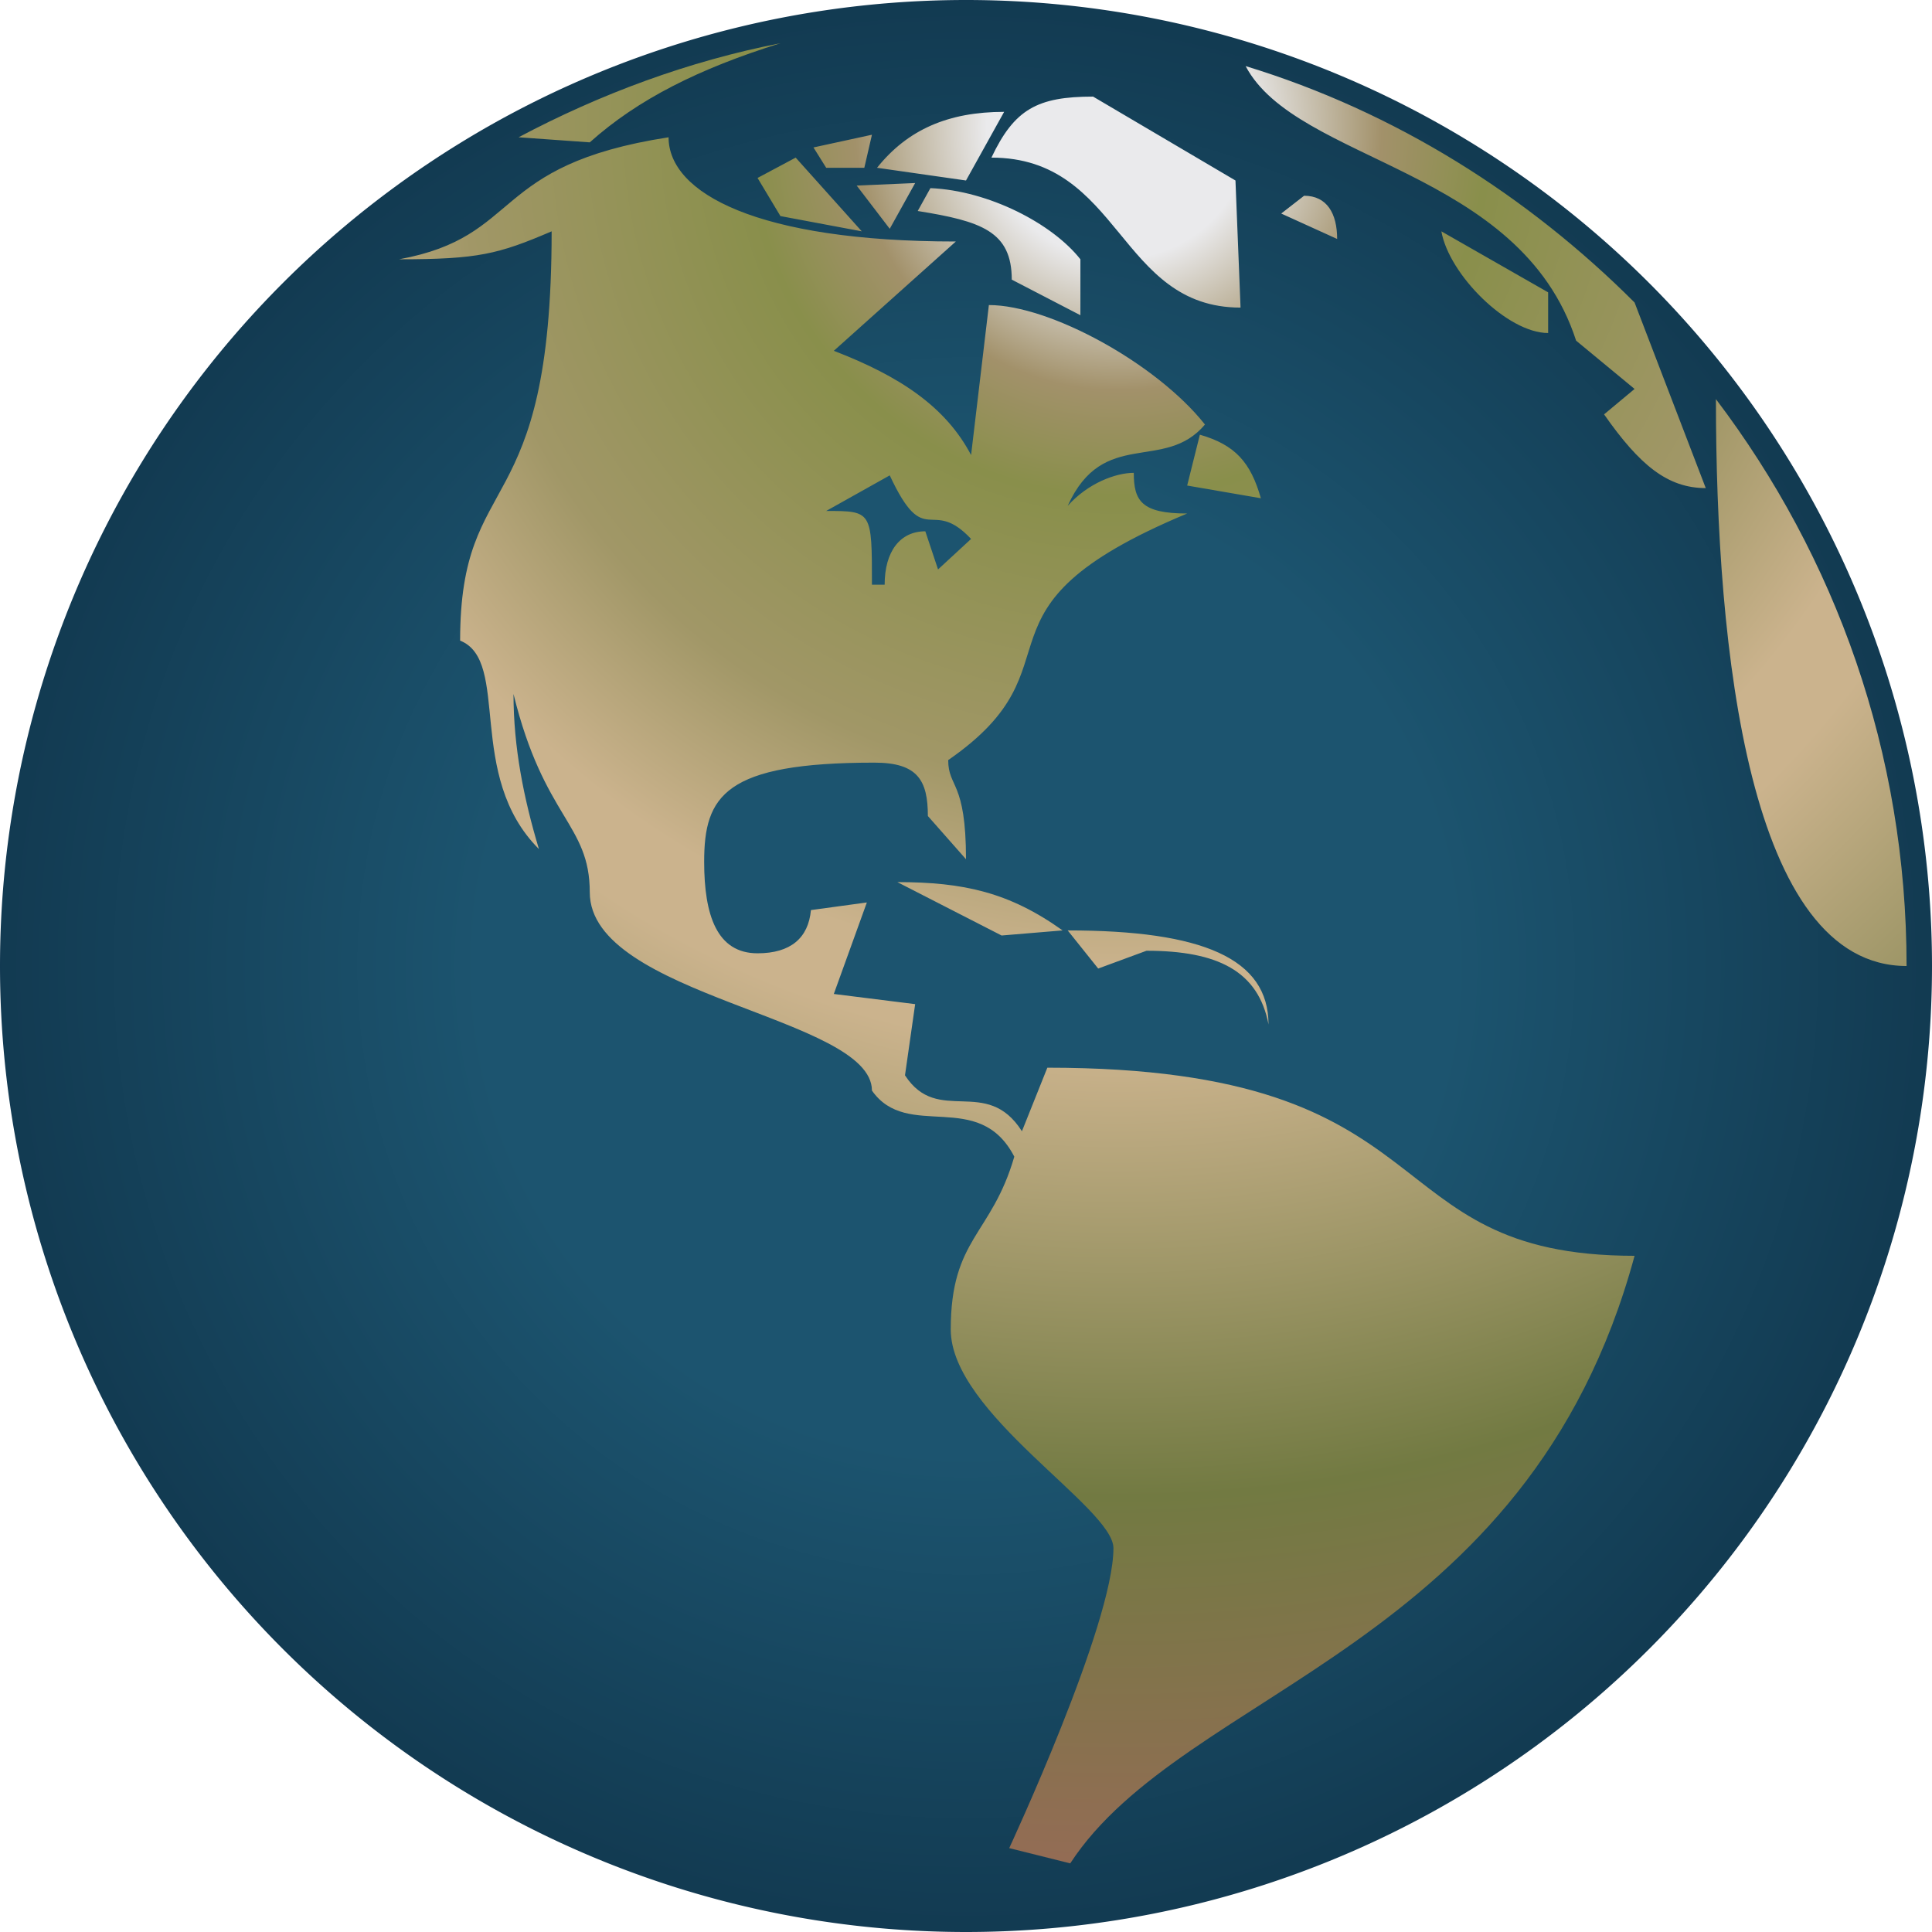
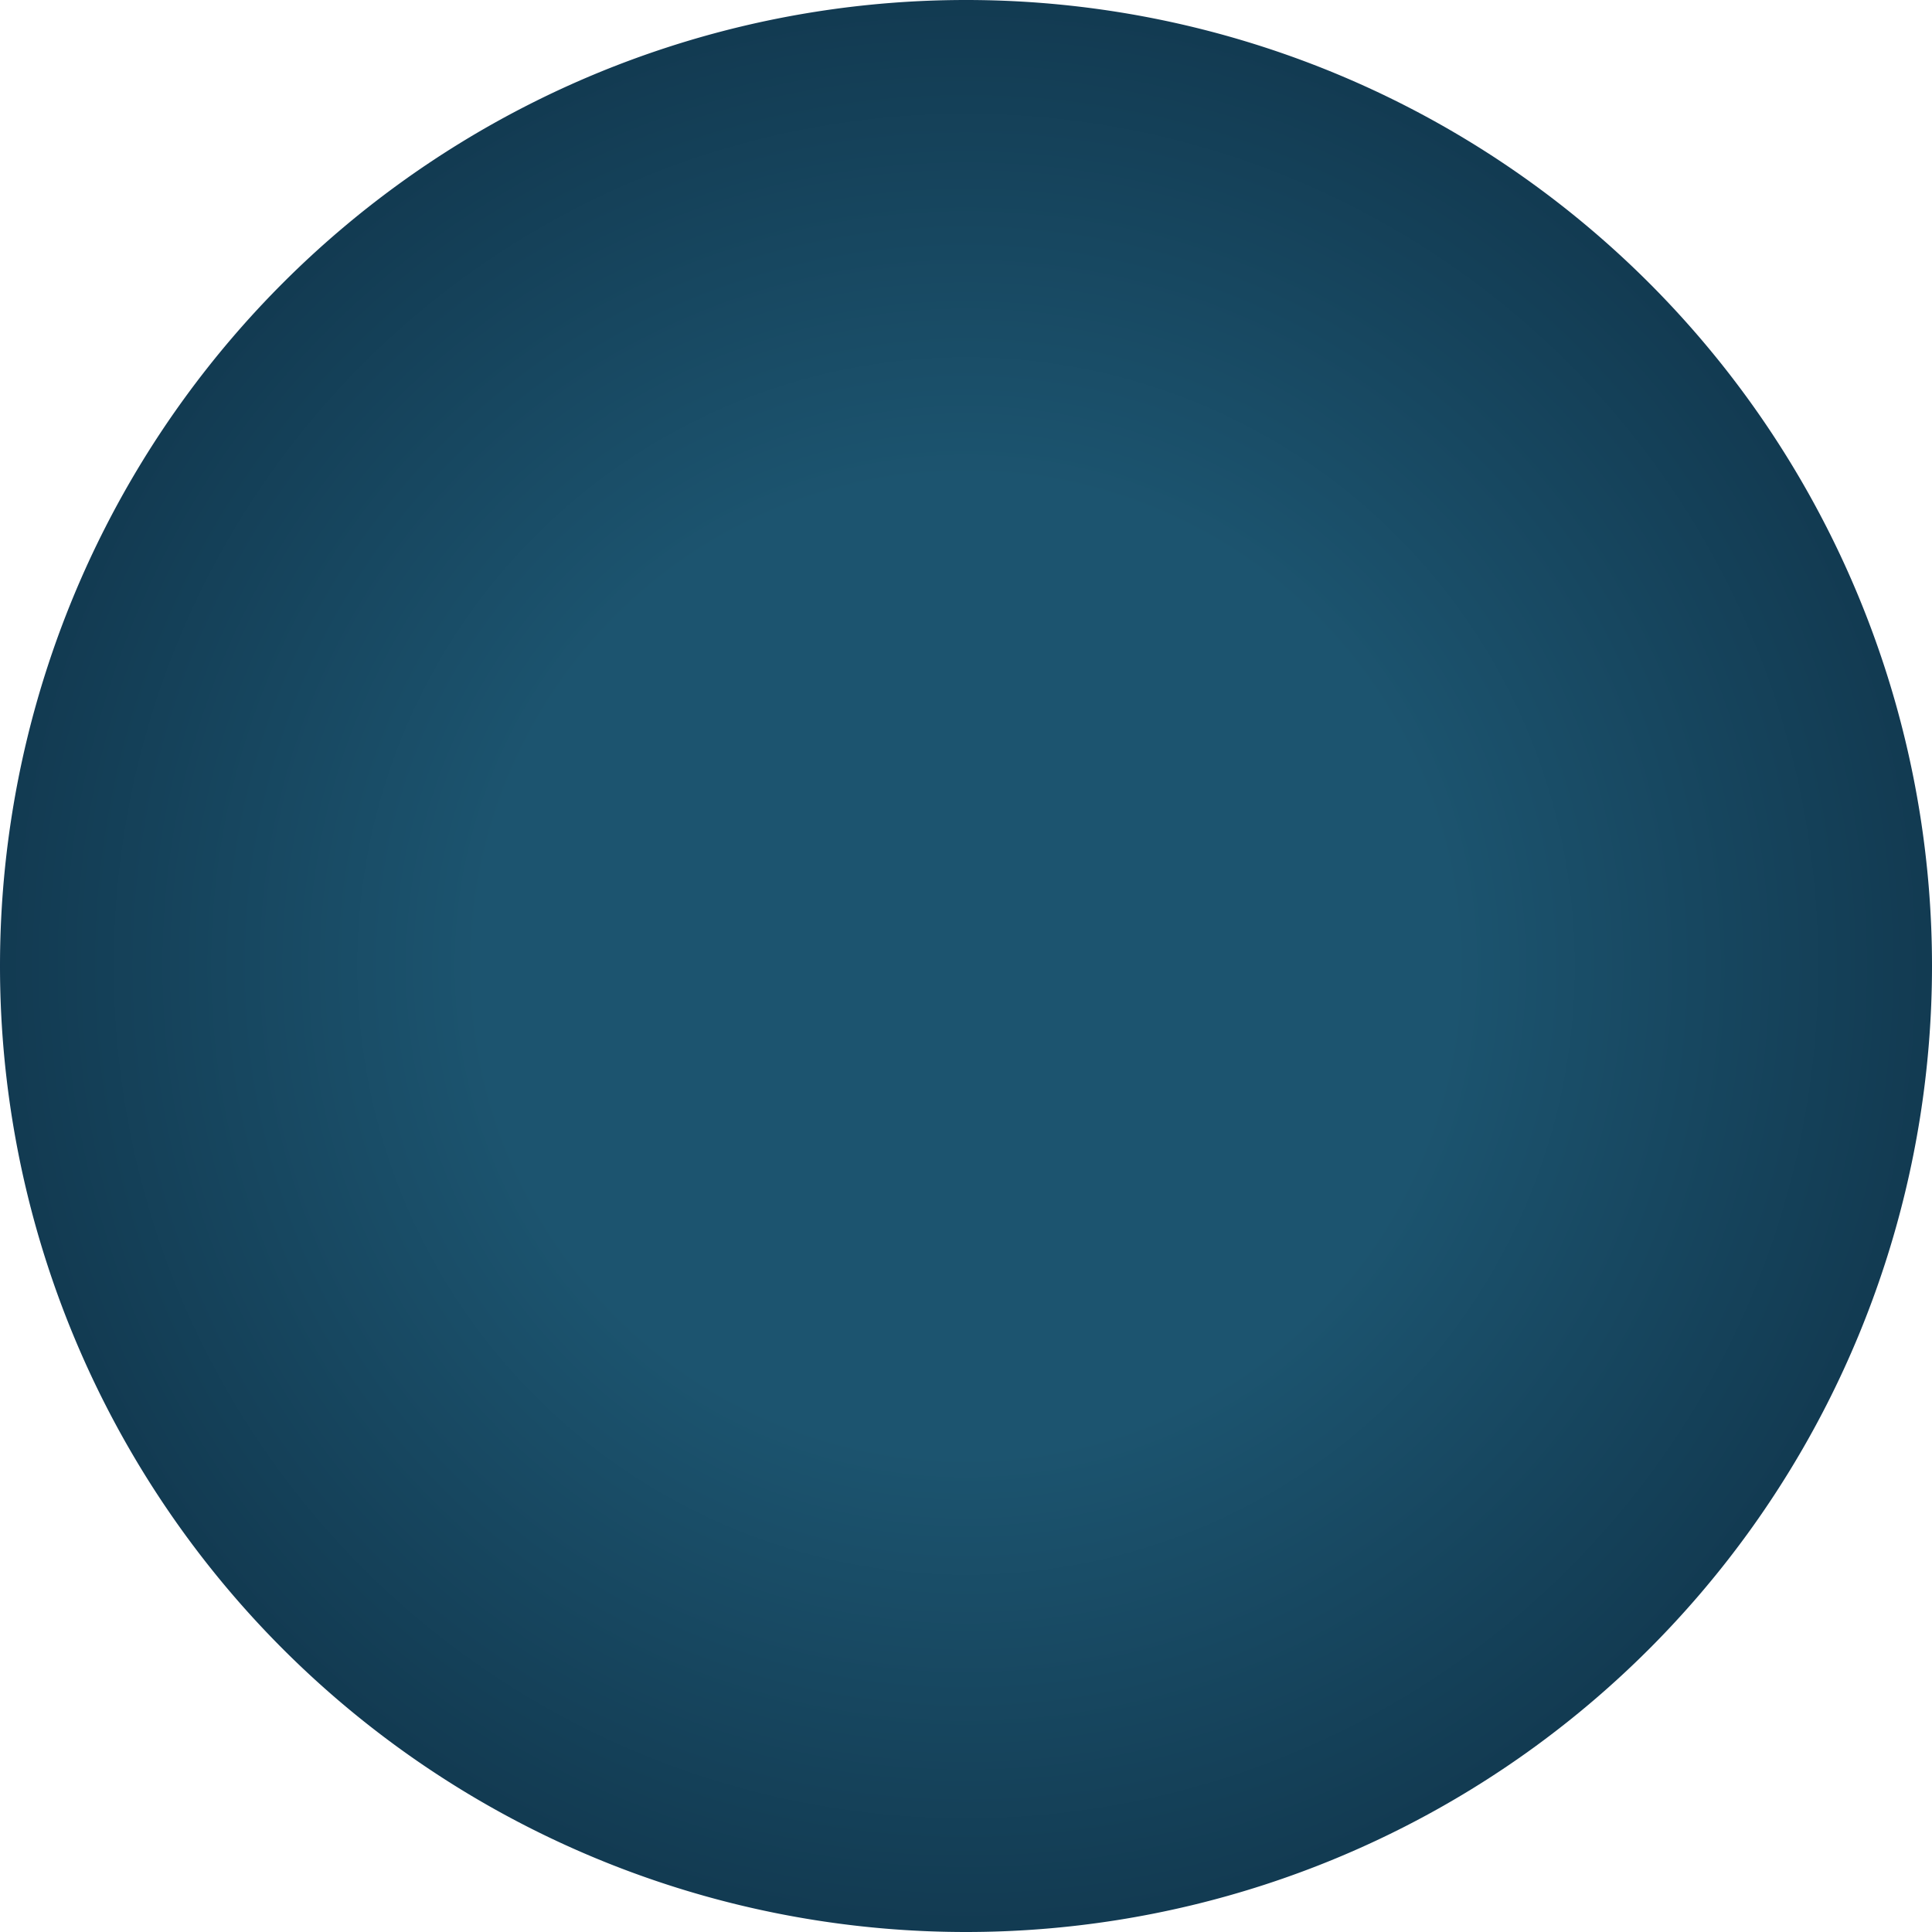
<svg xmlns="http://www.w3.org/2000/svg" version="1.1" viewBox="0 0 760 760">
  <defs>
    <radialGradient id="sea">
      <stop stop-color="#1c546f" offset=".5" />
      <stop stop-color="#123a51" offset="1" />
    </radialGradient>
    <radialGradient id="land" gradientUnits="userSpaceOnUse" cy="50" cx="440" r="1036">
      <stop stop-color="#eaeaec" offset=".05" />
      <stop stop-color="#a2916a" offset=".1" />
      <stop stop-color="#898f4b" offset=".14" />
      <stop stop-color="#a19767" offset=".25" />
      <stop stop-color="#cbb38d" offset=".32" />
      <stop stop-color="#cbb38d" offset=".35" />
      <stop stop-color="#727a42" offset=".52" />
      <stop stop-color="#e54a82" offset="1" />
    </radialGradient>
  </defs>
  <path d="m760 380a380 380 0 1 1 -760 0 380 380 0 1 1 760 0z" fill="url(#sea)" />
-   <path d="m157 102c31 0 39-2 60-11 0 116-36 92-36 161 20 8 2 53 31 82-6-20-10-40-10-61 12 49 30 51 30 78 0 41 111 49 111 78 14 20 42-1 56 26-9 31-25 32-25 68 0 33 64 70 64 86 0 30-41 118-41 118l24 6c45-69 180-84 222-239-105 0-70-74-231-74l-10 25c-14-22-33-2-46-22l4-28-32-4 13-36-22 3c-1 11-8 17-21 17-16 0-21-15-21-36 0-26 8-39 67-39 17 0 21 7 21 21l15 17c0-31-7-28-7-39 55-38 3-59 94-97-18 0-21-5-21-16-7 0-18 4-26 13 14-31 38-13 54-32-19-24-61-47-85-47l-7 59c-10-19-28-31-54-41l48-43c-78 0-113-19-113-41-71 11-57 39-106 48zm47-48 28 2c19-17 43-29 75-39-36 7-71 20-103 37zm94 16 9 15 32 6-26-29zm22-12 5 8h15l3-13zm5 143 25-14c14 30 16 8 32 25l-13 12-5-15c-10 0-16 8-16 21h-5c0-29 0-29-18-29zm12-128 13 17 10-18zm8-7 35 5 15-27c-22 0-38 7-50 22zm8 281 41 21 24-2c-21-15-39-19-65-19zm8-264c25 4 37 8 37 27l27 14v-22c-11-14-36-27-59-28zm29-21c51 0 50 59 98 59l-2-50-56-33c-22 0-31 5-40 24zm30 304 12 15 19-7c28 0 44 8 48 29 0-26-26-37-79-37zm47-175 29 5c-4-14-10-21-24-25zm23-165c20 38 108 40 130 108l23 19-12 10c14 20 25 29 40 29l-28-73c-42-42-94-75-153-93zm14 58 22 10c0-10-4-17-13-17zm63 7c3 17 26 40 42 40v-16zm108 66c0 99 13 223 75 223 0-84-28-161-75-223z" fill="url(#land)" />
</svg>